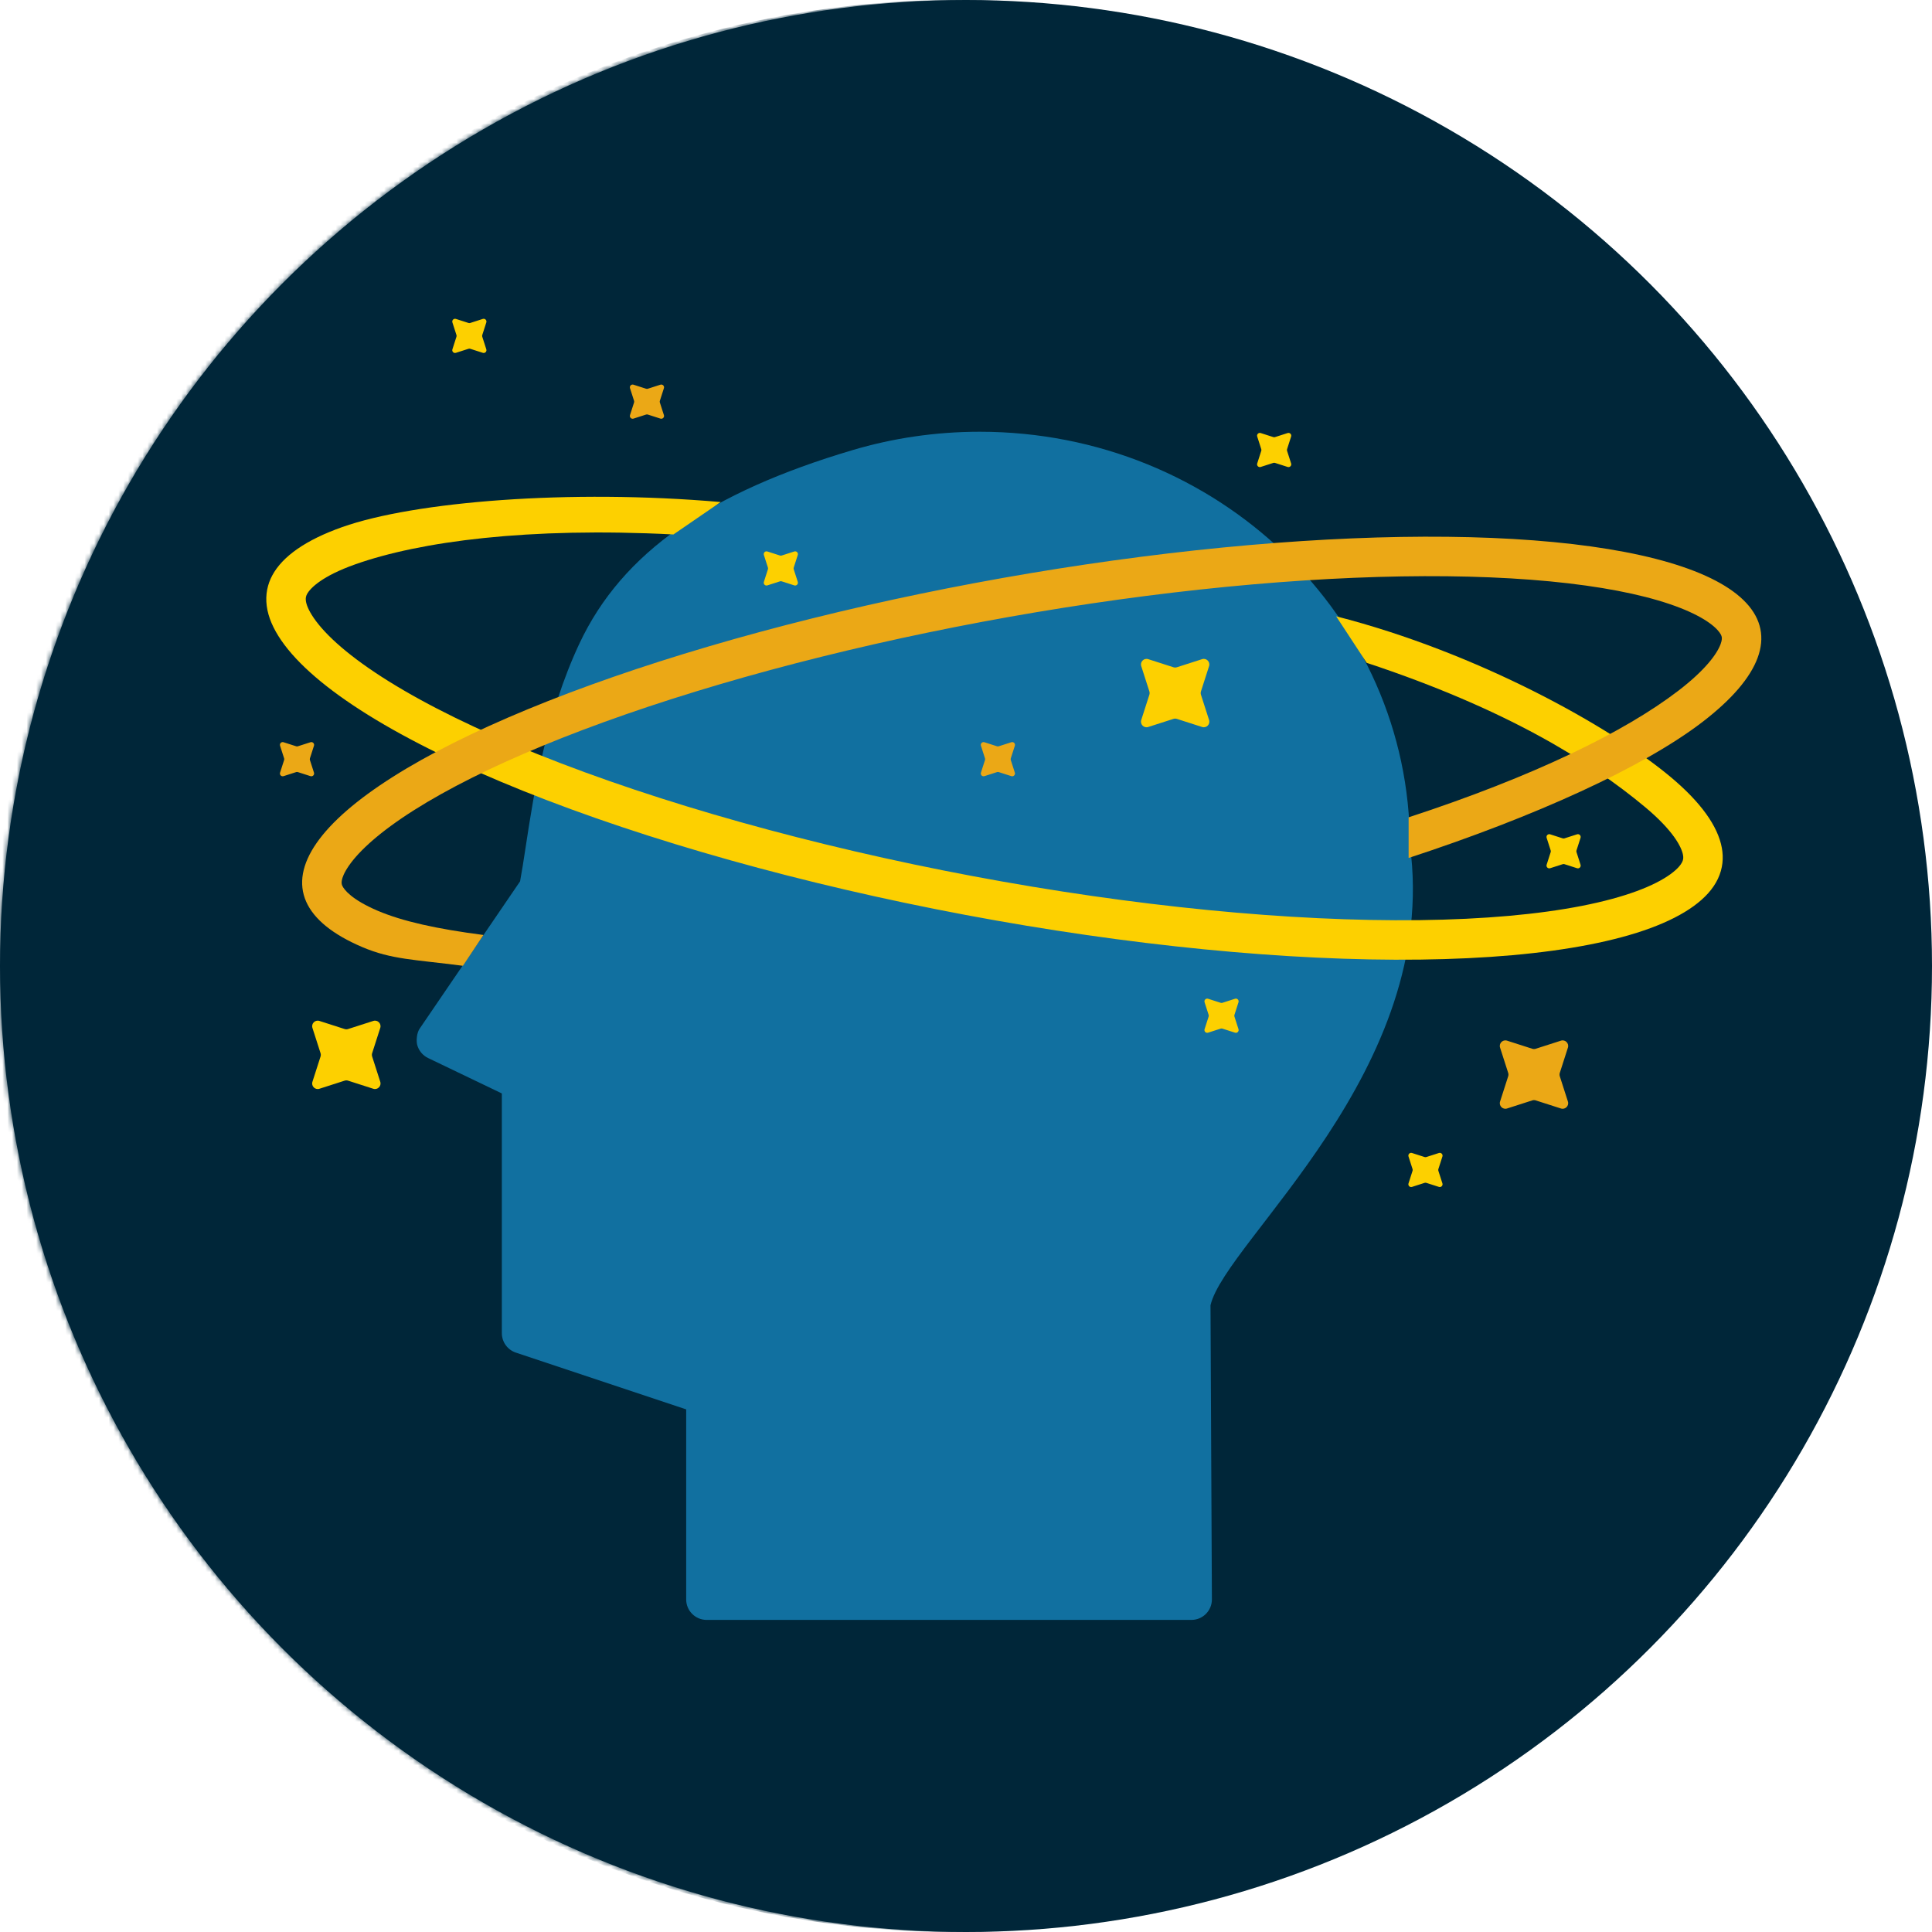
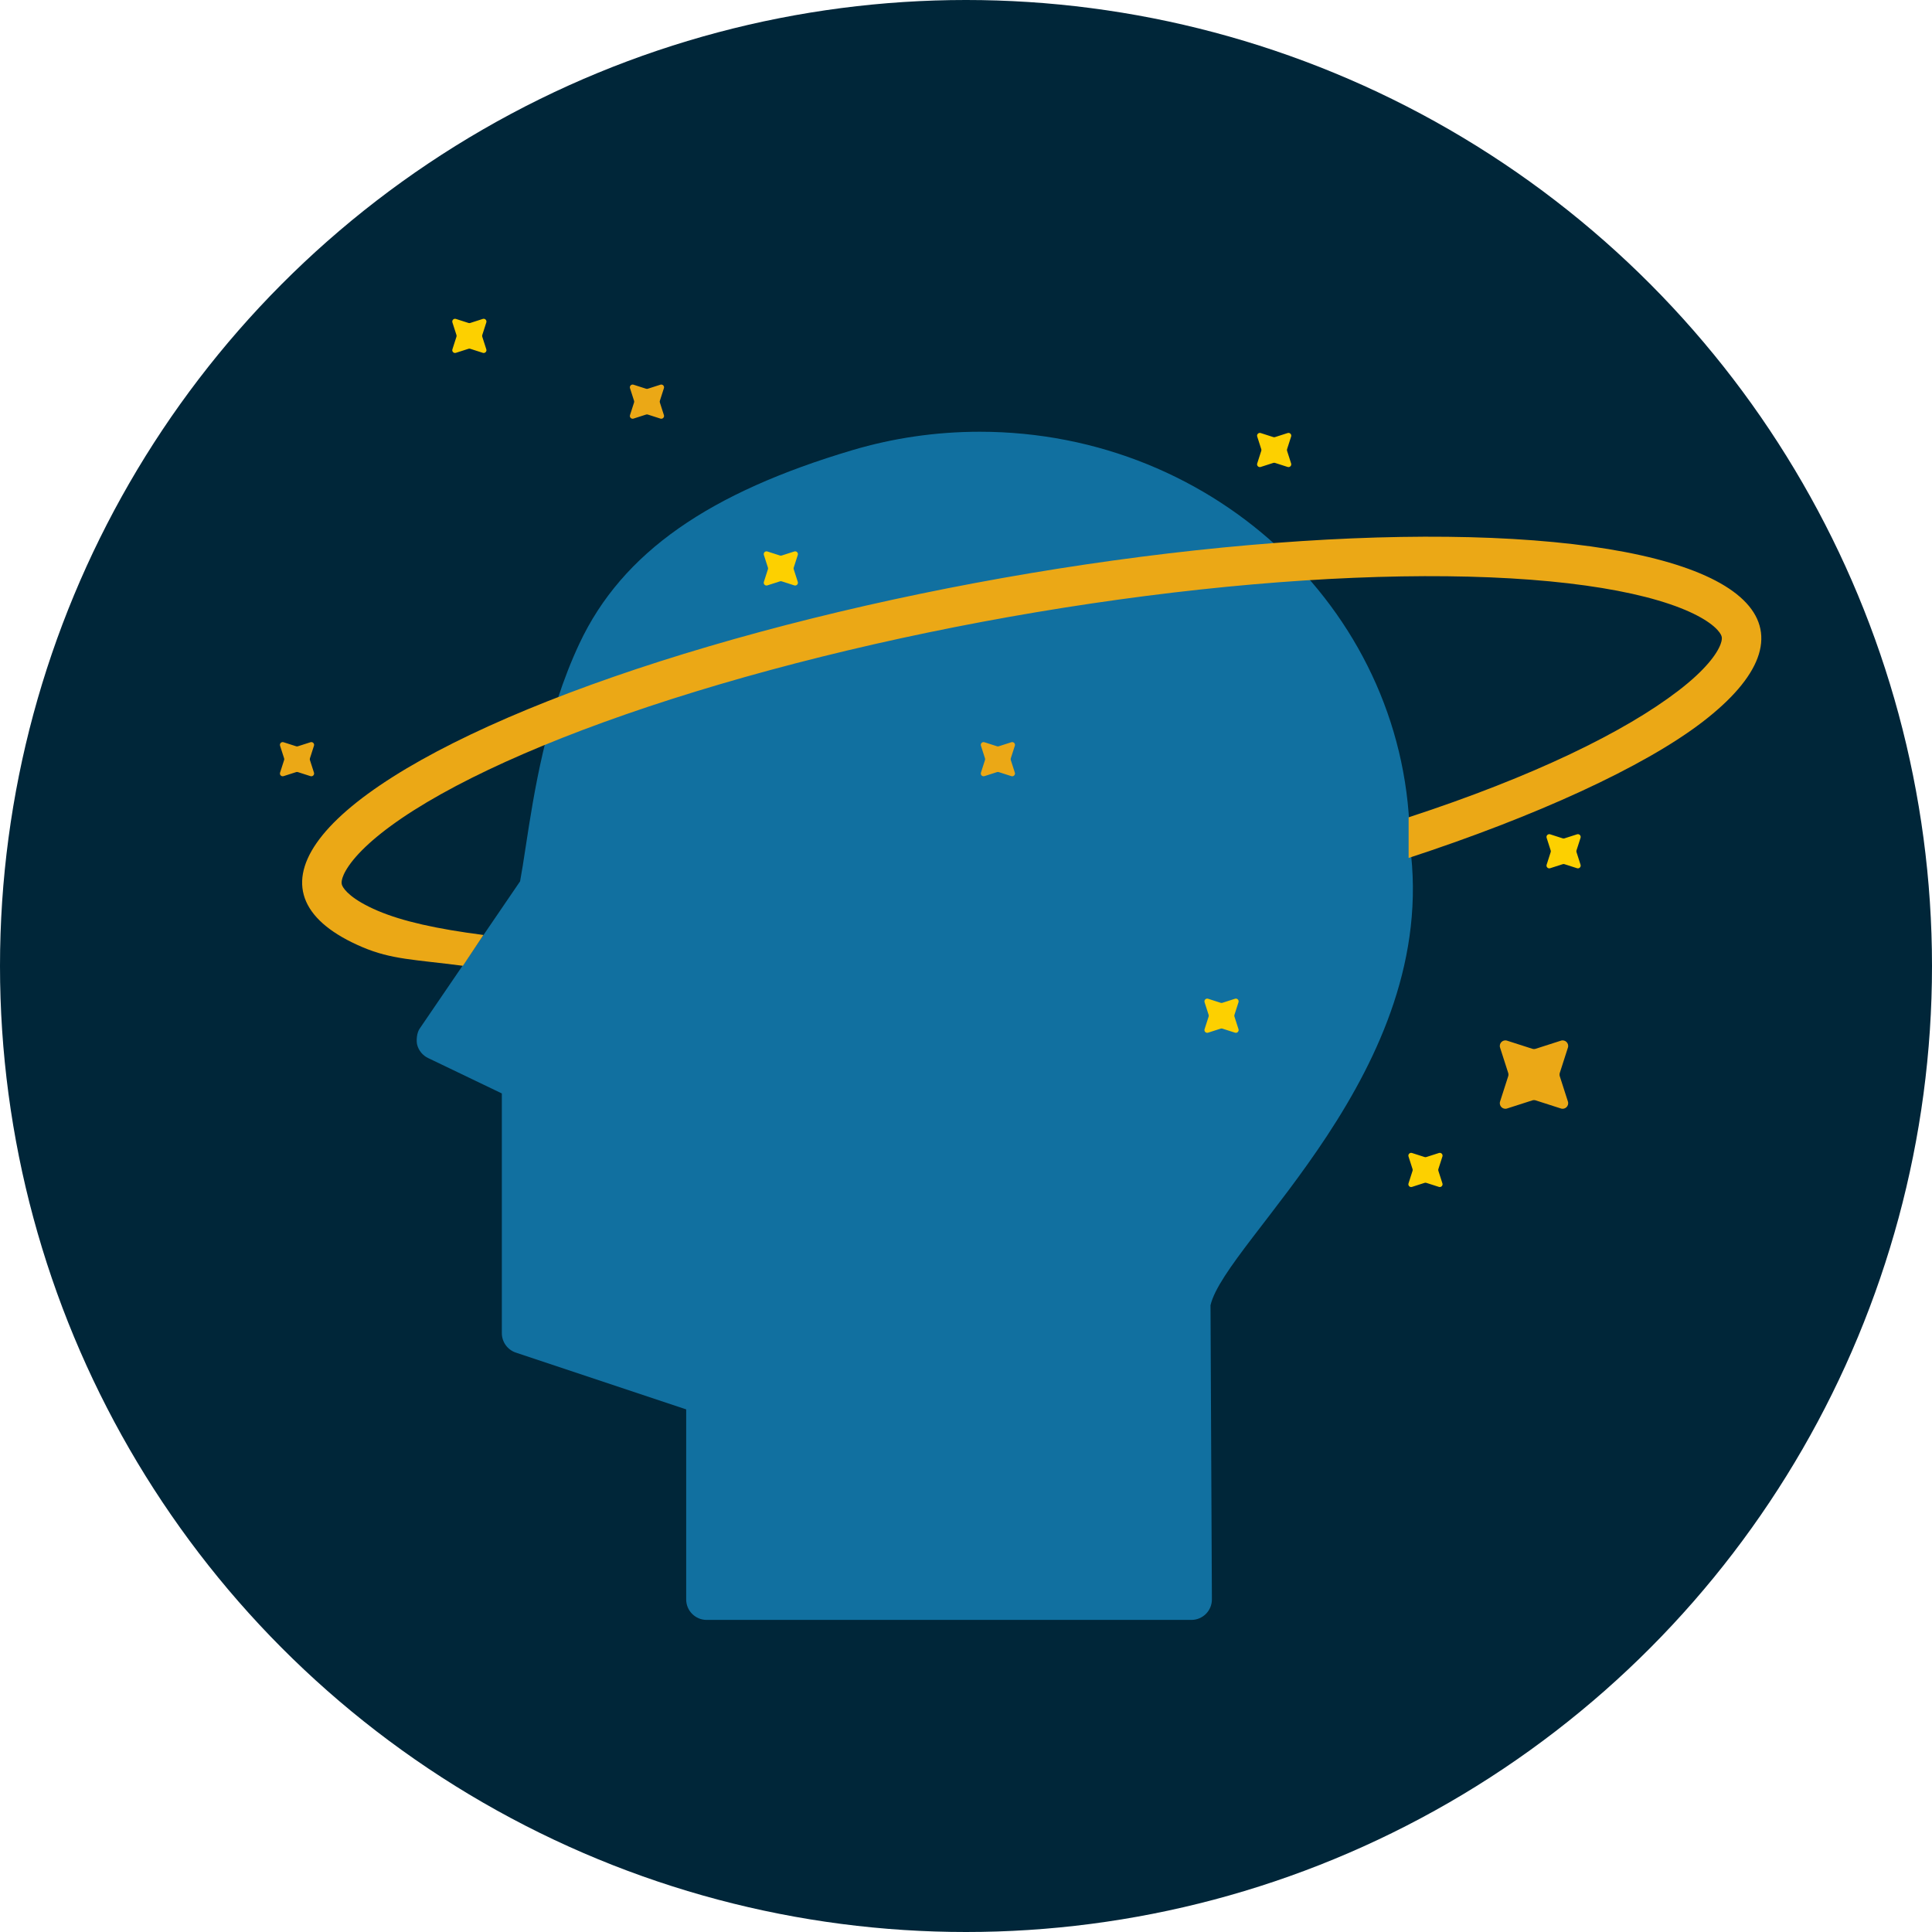
<svg xmlns="http://www.w3.org/2000/svg" width="400" height="400" viewBox="0 0 400 400" fill="none">
  <circle cx="200" cy="200" r="200" fill="#002639" />
  <mask id="mask0_800_1456" style="mask-type:alpha" maskUnits="userSpaceOnUse" x="0" y="0" width="400" height="400">
    <circle cx="200" cy="200" r="200" fill="white" />
  </mask>
  <g mask="url(#mask0_800_1456)">
-     <circle cx="198" cy="200" r="200" fill="#002639" />
    <path d="M250.621 270.241C253.736 256.892 298.263 221.554 291.903 174.907C291.903 127.675 252.032 89.388 202.849 89.388C193.678 89.388 184.831 90.721 176.506 93.192C147.014 101.945 128.859 114.254 119.939 133.29C113.009 148.08 110.53 164.281 108.832 175.371C108.42 178.074 108.052 180.473 107.678 182.472L86.969 212.846C86.231 213.793 86.169 215.563 86.377 216.336C86.697 217.529 87.523 218.522 88.638 219.058L103.901 226.385V276.017C103.901 277.844 105.069 279.465 106.802 280.042L142.067 291.795V331.145C142.067 333.489 143.965 335.385 146.308 335.385H246.669C249.012 335.385 250.91 333.489 250.91 331.145L250.621 270.241Z" fill="#1170A0" />
    <path d="M323.176 229.502C324.065 229.787 324.905 228.948 324.619 228.059L322.94 222.831C322.867 222.603 322.867 222.357 322.94 222.129L324.619 216.901C324.905 216.012 324.065 215.172 323.176 215.458L317.948 217.137C317.72 217.21 317.475 217.21 317.246 217.137L312.018 215.458C311.129 215.172 310.29 216.012 310.575 216.901L312.254 222.129C312.328 222.357 312.328 222.603 312.254 222.831L310.575 228.059C310.29 228.948 311.129 229.787 312.018 229.502L317.246 227.823C317.475 227.749 317.72 227.749 317.948 227.823L323.176 229.502Z" fill="#EBA816" />
    <path d="M291.616 245.014C291.473 245.459 291.892 245.878 292.337 245.736L294.951 244.896C295.065 244.859 295.188 244.859 295.302 244.896L297.916 245.736C298.361 245.878 298.78 245.459 298.638 245.014L297.798 242.4C297.761 242.286 297.761 242.163 297.798 242.049L298.638 239.435C298.78 238.991 298.361 238.571 297.916 238.714L295.302 239.553C295.188 239.59 295.065 239.59 294.951 239.553L292.337 238.714C291.892 238.571 291.473 238.991 291.616 239.435L292.455 242.049C292.492 242.163 292.492 242.286 292.455 242.4L291.616 245.014Z" fill="#FDD000" />
    <path d="M203.092 159.971C202.949 160.416 203.369 160.835 203.813 160.693L206.428 159.853C206.542 159.816 206.664 159.816 206.778 159.853L209.393 160.693C209.837 160.835 210.257 160.416 210.114 159.971L209.274 157.357C209.238 157.243 209.238 157.12 209.274 157.006L210.114 154.392C210.257 153.948 209.837 153.528 209.393 153.671L206.778 154.51C206.664 154.547 206.542 154.547 206.428 154.51L203.813 153.671C203.369 153.528 202.949 153.948 203.092 154.392L203.932 157.006C203.968 157.12 203.968 157.243 203.932 157.357L203.092 159.971Z" fill="#EBA816" />
    <path d="M249.395 213.083C249.252 213.527 249.672 213.947 250.116 213.804L252.731 212.964C252.845 212.928 252.967 212.928 253.081 212.964L255.696 213.804C256.14 213.947 256.56 213.527 256.417 213.083L255.577 210.468C255.541 210.354 255.541 210.232 255.577 210.118L256.417 207.503C256.56 207.059 256.14 206.639 255.696 206.782L253.081 207.622C252.967 207.658 252.845 207.658 252.731 207.622L250.116 206.782C249.672 206.639 249.252 207.059 249.395 207.503L250.235 210.118C250.271 210.232 250.271 210.354 250.235 210.468L249.395 213.083Z" fill="#FDD000" />
    <path d="M158.151 120.477C158.009 120.922 158.428 121.341 158.873 121.199L161.487 120.359C161.601 120.322 161.724 120.322 161.838 120.359L164.452 121.199C164.896 121.341 165.316 120.922 165.173 120.477L164.334 117.863C164.297 117.749 164.297 117.626 164.334 117.512L165.173 114.898C165.316 114.453 164.896 114.034 164.452 114.176L161.838 115.016C161.724 115.053 161.601 115.053 161.487 115.016L158.873 114.176C158.428 114.034 158.009 114.453 158.151 114.898L158.991 117.512C159.028 117.626 159.028 117.749 158.991 117.863L158.151 120.477Z" fill="#FDD000" />
    <path d="M260.292 95.958C260.15 96.402 260.569 96.822 261.014 96.679L263.628 95.839C263.742 95.803 263.865 95.803 263.979 95.839L266.593 96.679C267.037 96.822 267.457 96.402 267.314 95.958L266.475 93.343C266.438 93.229 266.438 93.107 266.475 92.993L267.314 90.378C267.457 89.934 267.037 89.514 266.593 89.657L263.979 90.497C263.865 90.533 263.742 90.533 263.628 90.497L261.014 89.657C260.569 89.514 260.15 89.934 260.292 90.378L261.132 92.993C261.169 93.107 261.169 93.229 261.132 93.343L260.292 95.958Z" fill="#FDD000" />
    <path d="M93.665 72.329C93.523 72.773 93.942 73.193 94.387 73.05L97.001 72.211C97.115 72.174 97.238 72.174 97.352 72.211L99.966 73.05C100.41 73.193 100.83 72.773 100.687 72.329L99.848 69.715C99.811 69.601 99.811 69.478 99.848 69.364L100.687 66.75C100.83 66.305 100.41 65.886 99.966 66.028L97.352 66.868C97.238 66.905 97.115 66.905 97.001 66.868L94.387 66.028C93.942 65.886 93.523 66.305 93.665 66.75L94.505 69.364C94.542 69.478 94.542 69.601 94.505 69.715L93.665 72.329Z" fill="#FDD000" />
    <path d="M130.435 85.946C130.292 86.391 130.712 86.81 131.156 86.668L133.771 85.828C133.885 85.791 134.007 85.791 134.121 85.828L136.736 86.668C137.18 86.81 137.6 86.391 137.457 85.946L136.617 83.332C136.581 83.218 136.581 83.095 136.617 82.981L137.457 80.367C137.6 79.922 137.18 79.503 136.736 79.646L134.121 80.485C134.007 80.522 133.885 80.522 133.771 80.485L131.156 79.646C130.712 79.503 130.292 79.922 130.435 80.367L131.275 82.981C131.311 83.095 131.311 83.218 131.275 83.332L130.435 85.946Z" fill="#EBA816" />
    <path d="M326.514 179.757C326.959 179.9 327.378 179.48 327.236 179.036L326.396 176.422C326.359 176.308 326.359 176.185 326.396 176.071L327.236 173.457C327.378 173.012 326.959 172.593 326.514 172.735L323.9 173.575C323.786 173.612 323.663 173.612 323.549 173.575L320.935 172.735C320.491 172.593 320.071 173.012 320.214 173.457L321.053 176.071C321.09 176.185 321.09 176.308 321.053 176.422L320.214 179.036C320.071 179.48 320.491 179.9 320.935 179.757L323.549 178.918C323.663 178.881 323.786 178.881 323.9 178.918L326.514 179.757Z" fill="#FDD000" />
-     <path d="M78.73 212.815C79.015 211.926 78.176 211.087 77.287 211.373L72.059 213.052C71.831 213.125 71.585 213.125 71.357 213.052L66.129 211.373C65.24 211.087 64.4 211.926 64.686 212.815L66.365 218.044C66.438 218.272 66.438 218.517 66.365 218.745L64.686 223.974C64.4 224.863 65.24 225.702 66.129 225.417L71.357 223.737C71.585 223.664 71.831 223.664 72.059 223.737L77.287 225.417C78.176 225.702 79.015 224.863 78.73 223.974L77.051 218.745C76.977 218.517 76.977 218.272 77.051 218.044L78.73 212.815Z" fill="#FDD000" />
-     <path d="M250.326 137.914C250.612 137.025 249.772 136.186 248.883 136.471L243.655 138.15C243.427 138.224 243.181 138.224 242.953 138.15L237.725 136.471C236.836 136.186 235.997 137.025 236.282 137.914L237.961 143.142C238.035 143.371 238.035 143.616 237.961 143.844L236.282 149.072C235.997 149.961 236.836 150.801 237.725 150.515L242.953 148.836C243.181 148.763 243.427 148.763 243.655 148.836L248.883 150.515C249.772 150.801 250.612 149.961 250.326 149.072L248.647 143.844C248.574 143.616 248.574 143.371 248.647 143.142L250.326 137.914Z" fill="#FDD000" />
    <path d="M65.006 154.392C65.148 153.948 64.729 153.528 64.284 153.671L61.67 154.51C61.556 154.547 61.433 154.547 61.319 154.51L58.705 153.671C58.261 153.528 57.841 153.948 57.984 154.392L58.823 157.006C58.86 157.12 58.86 157.243 58.823 157.357L57.984 159.971C57.841 160.416 58.261 160.835 58.705 160.693L61.319 159.853C61.433 159.816 61.556 159.816 61.67 159.853L64.284 160.693C64.729 160.835 65.148 160.416 65.006 159.971L64.166 157.357C64.129 157.243 64.129 157.12 64.166 157.006L65.006 154.392Z" fill="#EBA816" />
-     <path fill-rule="evenodd" clip-rule="evenodd" d="M340.627 167.122C329.317 157.67 311.805 146.769 282.955 137.231L276.639 127.598C305.921 135.089 333.348 150.389 345.867 160.852C352.127 166.084 355.68 171.052 356.494 175.569C356.858 177.587 356.708 179.772 355.664 181.967C354.653 184.091 352.943 185.931 350.683 187.579C345.983 191.007 338.645 193.697 329.067 195.572C319.488 197.448 307.669 198.508 294.006 198.676C266.681 199.011 233.555 195.756 199.909 189.429C166.263 183.102 134.034 174.068 108.358 163.766C95.519 158.615 84.689 153.295 76.218 148.026C67.748 142.757 61.636 137.537 58.235 132.587C56.574 130.167 55.536 127.809 55.227 125.472C54.908 123.052 55.407 120.928 56.371 119.133C58.5 115.17 63.348 111.782 70.831 109.134C85.793 103.838 117.885 101.22 149.208 103.943L139.43 110.653C109.329 109.107 86.962 112.093 73.557 116.837C66.713 119.259 64.246 121.741 63.57 122.999C63.358 123.395 63.249 123.803 63.329 124.403C63.419 125.085 63.785 126.235 64.971 127.96C67.437 131.55 72.445 136.056 80.534 141.088C88.486 146.034 98.859 151.15 111.4 156.182C136.481 166.245 168.18 175.148 201.419 181.398C234.661 187.649 267.236 190.832 293.906 190.505C307.243 190.341 318.543 189.306 327.497 187.553C336.625 185.766 342.59 183.368 345.868 180.977C347.411 179.852 348.032 178.986 348.286 178.455C348.505 177.994 348.553 177.574 348.452 177.018C348.152 175.35 346.402 171.949 340.627 167.122Z" fill="#FDD000" />
    <path fill-rule="evenodd" clip-rule="evenodd" d="M347.456 143.029C336.375 151.521 317.564 160.732 291.64 169.219L291.64 177.633C317.856 169.05 340.249 158.847 352.426 149.515C358.514 144.85 362.355 140.364 363.894 136.203C364.664 134.121 364.857 132.122 364.469 130.225C364.082 128.327 363.113 126.527 361.552 124.843C358.434 121.478 353.036 118.665 345.617 116.479C338.197 114.293 328.756 112.734 317.552 111.879C295.143 110.168 266.759 111.355 236.225 115.278C205.69 119.201 174.472 125.672 146.776 133.819C119.08 141.967 96.238 151.399 81.326 160.846C73.871 165.569 68.577 170.182 65.55 174.533C62.508 178.907 61.773 182.993 63.379 186.651C64.992 190.326 68.938 193.501 75.011 196.085C81.082 198.668 85.738 198.647 95.842 199.957L100.095 193.578C90.39 192.32 83.338 190.748 78.211 188.566C72.854 186.287 71.231 184.209 70.861 183.366C70.753 183.12 70.675 182.811 70.768 182.284C70.873 181.69 71.224 180.687 72.259 179.199C74.392 176.132 78.651 172.214 85.699 167.748C99.692 158.884 121.715 149.709 149.082 141.659C176.337 133.641 207.131 127.254 237.266 123.382C267.436 119.506 295.236 118.371 316.93 120.026C327.783 120.855 336.616 122.345 343.308 124.317C350.203 126.349 353.924 128.632 355.559 130.397C356.273 131.168 356.422 131.656 356.463 131.86C356.504 132.056 356.551 132.501 356.23 133.368C355.482 135.39 353.079 138.72 347.456 143.029Z" fill="#EBA816" />
  </g>
</svg>